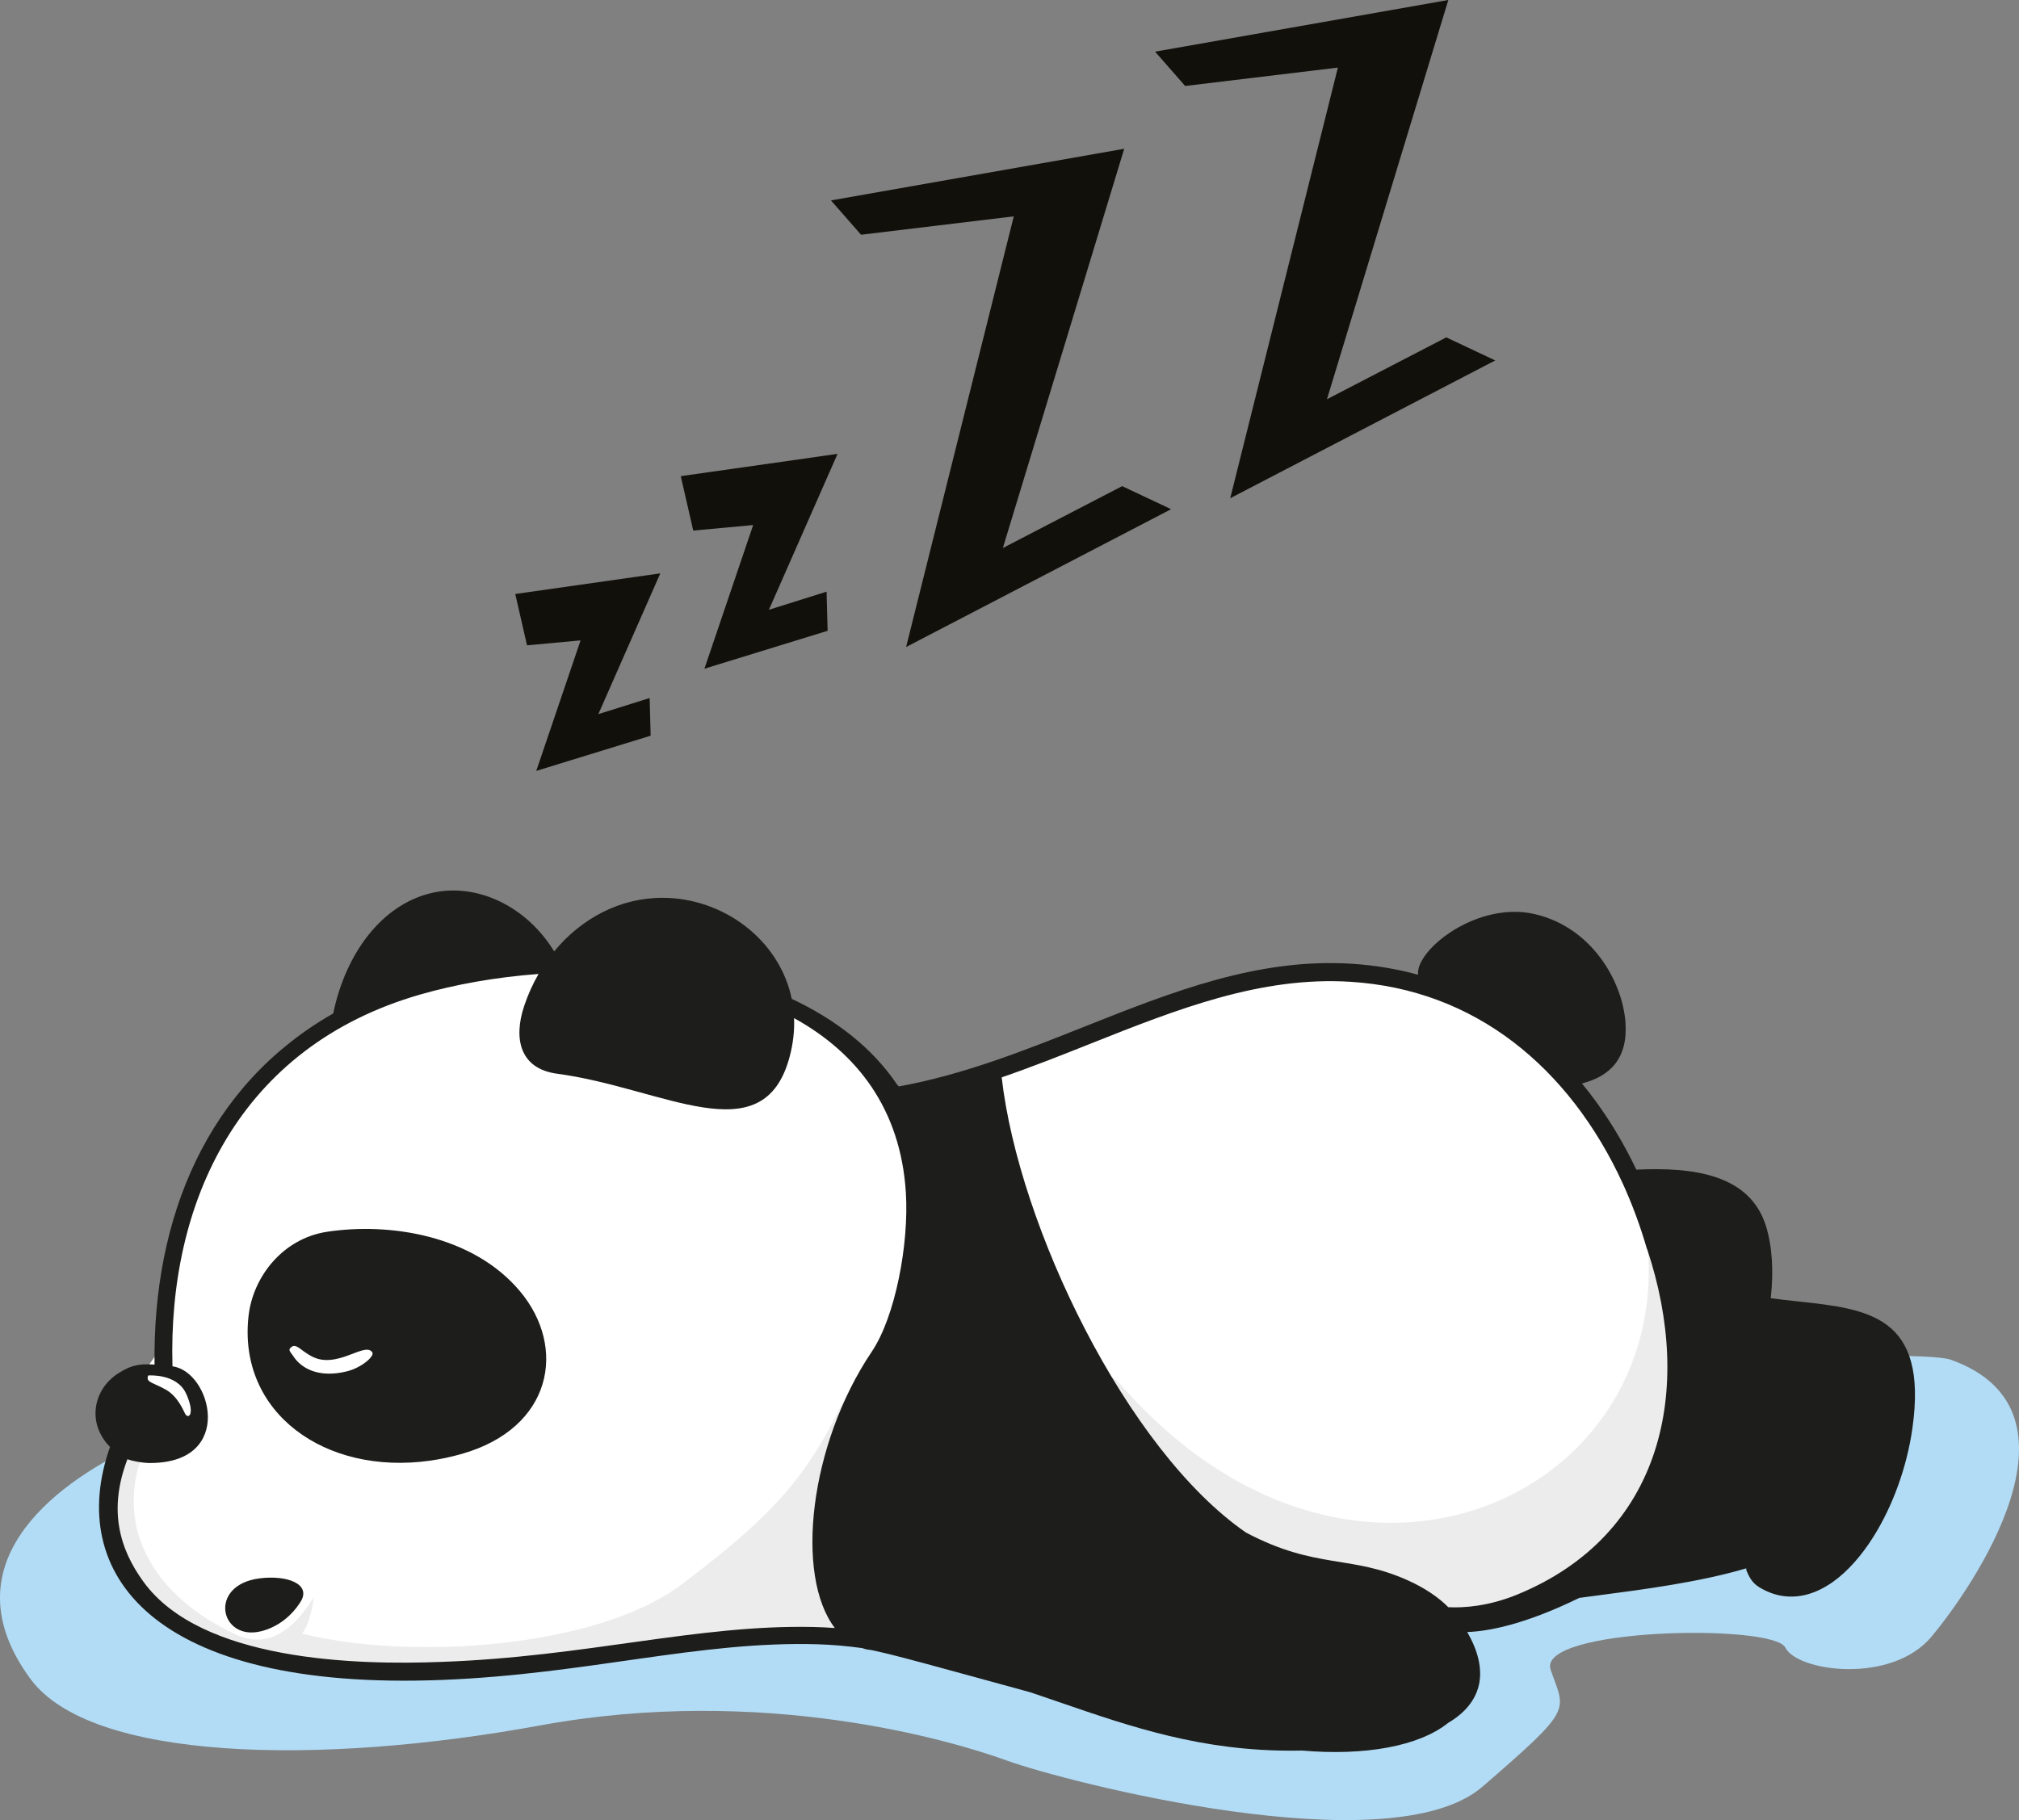
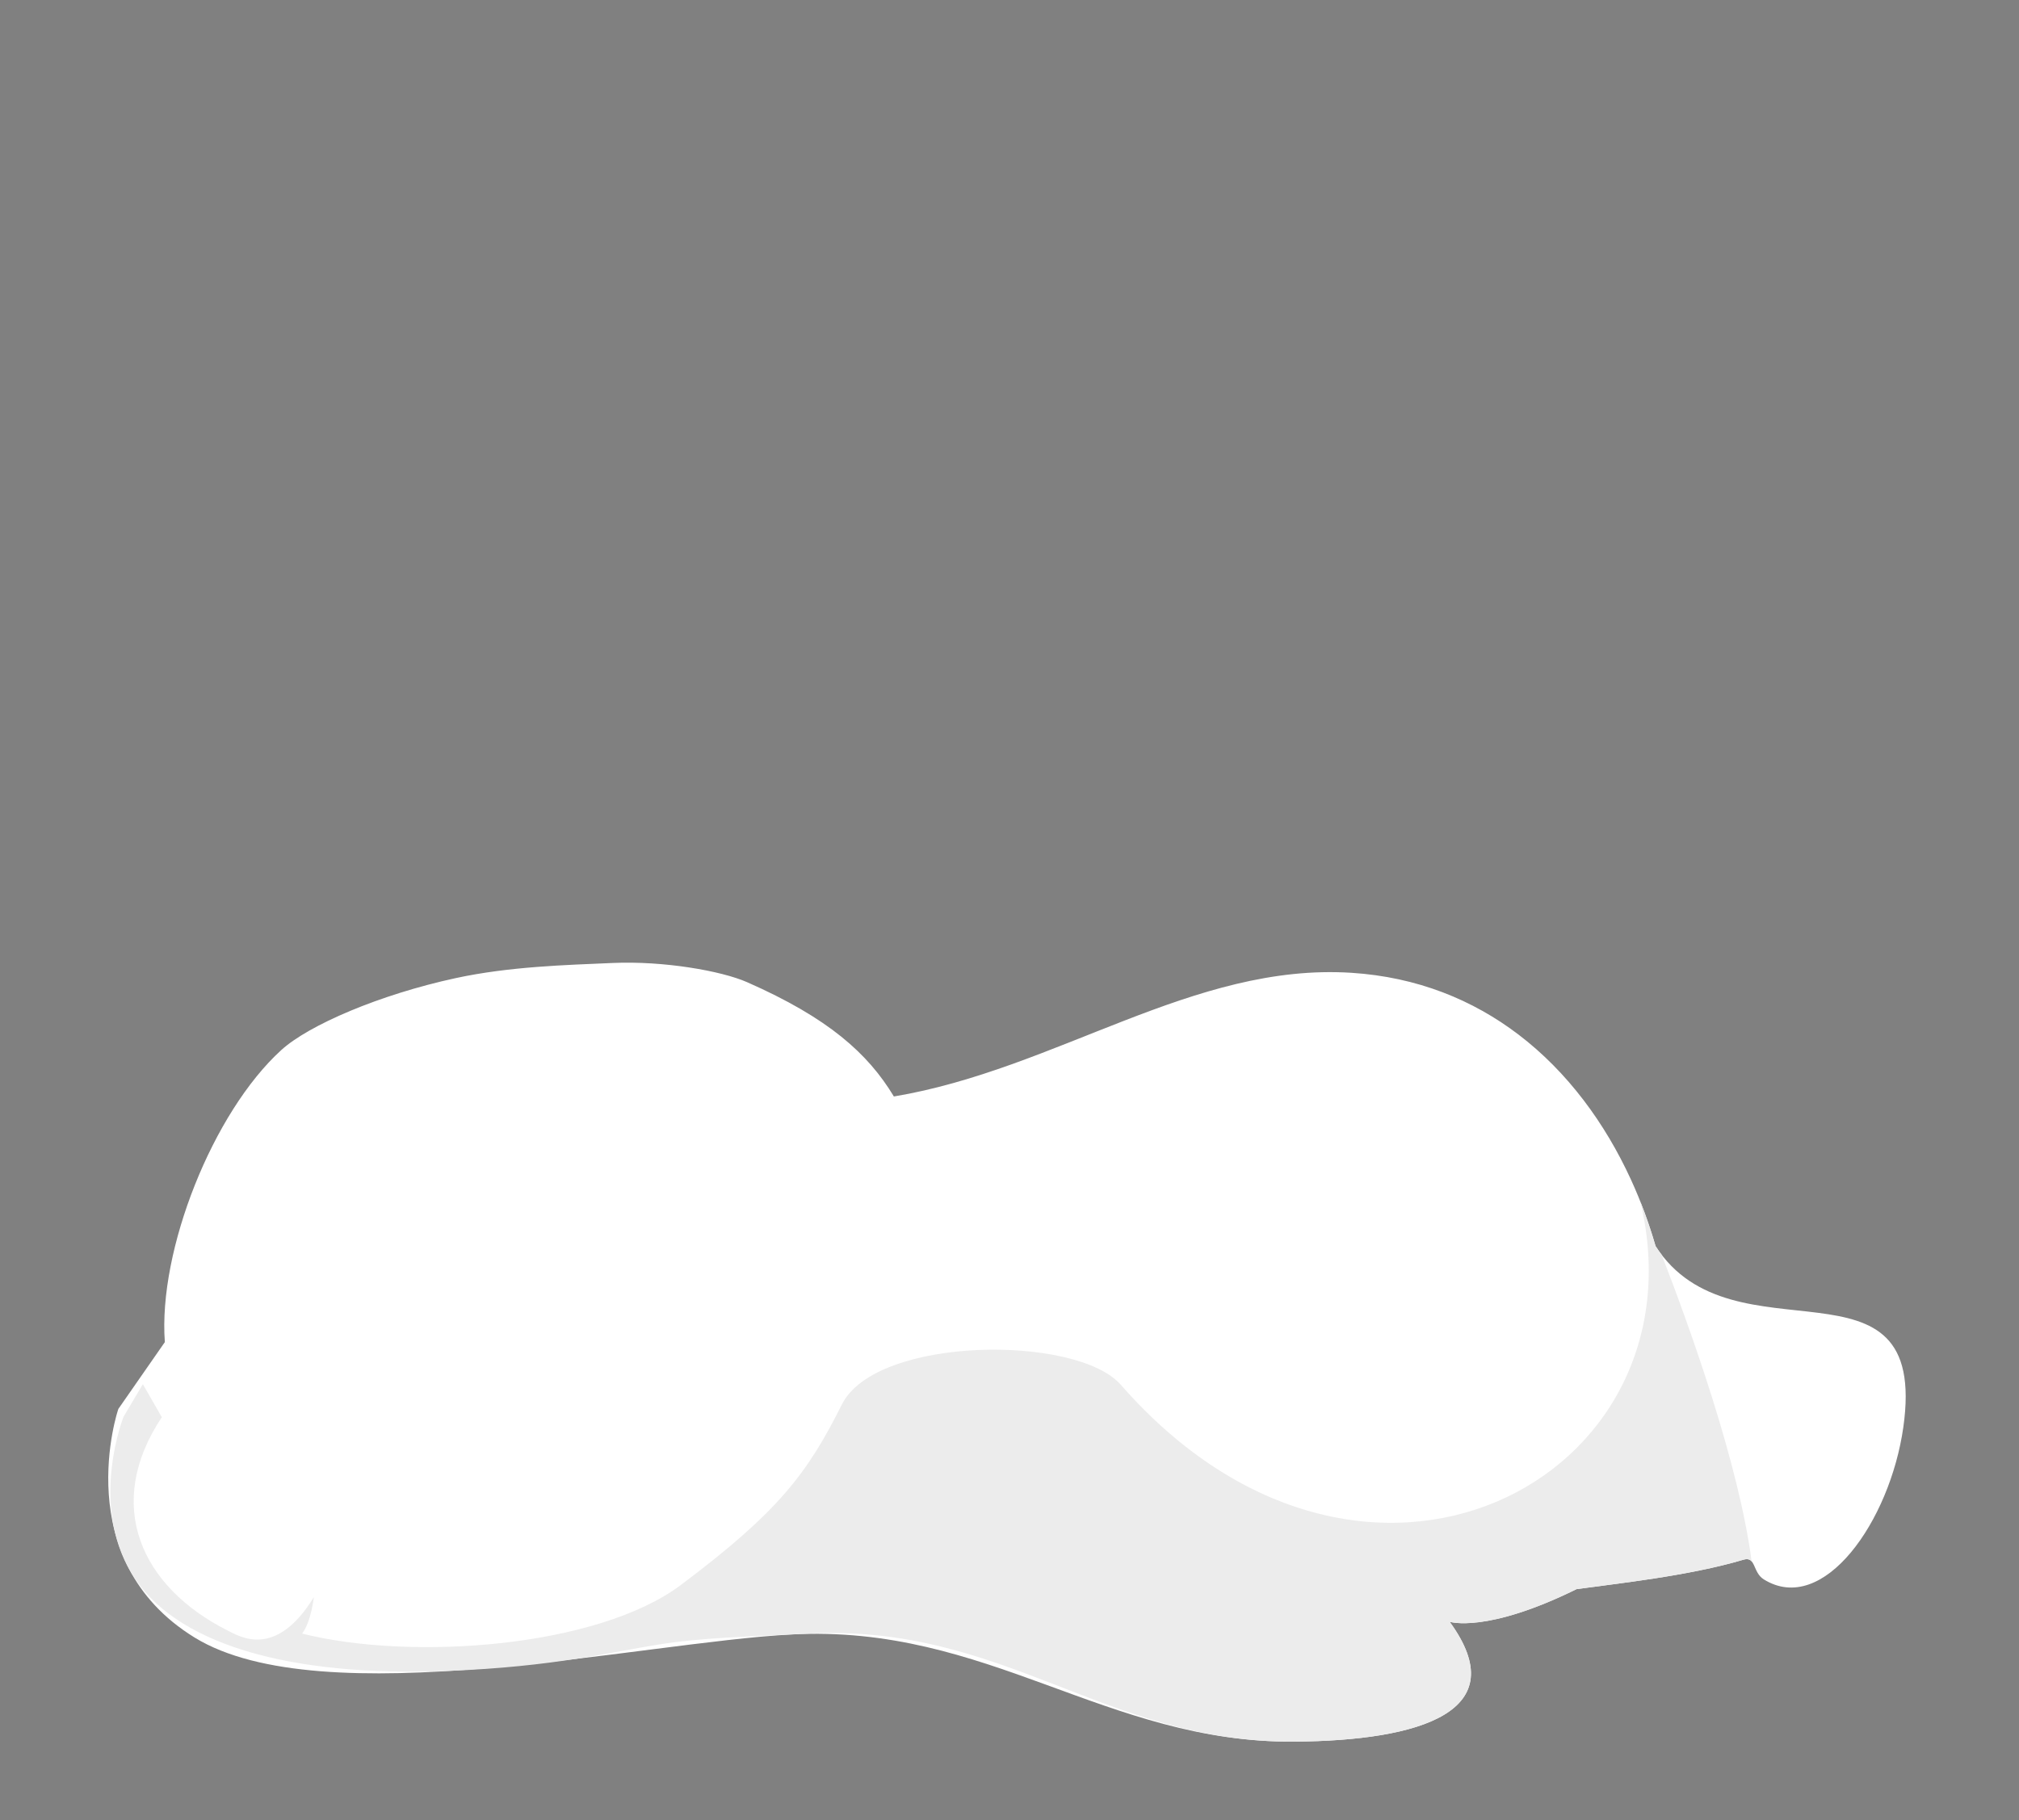
<svg xmlns="http://www.w3.org/2000/svg" width="122" height="110" viewBox="0 0 122 110" fill="none">
  <rect x="0" y="0" width="122" height="110" fill="#808080" stroke="none" />
  <g clip-path="url(#clip0_474_5933)">
-     <path d="M39.4 35.787L36.155 43.16L39.255 42.186L39.316 44.463L32.405 46.59L35.082 38.703L31.846 39.002L31.135 35.899L39.9 34.652L39.4 35.787L39.4 35.787ZM89.117 22.425L74.337 30.112L80.843 4.085L71.615 5.196L69.797 3.122L87.516 0L80.183 24.128L87.393 20.39L90.351 21.784L89.117 22.425ZM69.532 31.416L54.753 39.103L61.258 13.076L52.03 14.187L50.213 12.113L67.931 8.991L60.599 33.12L67.808 29.381L70.766 30.774L69.532 31.416V31.416ZM50.11 28.565L46.462 36.853L49.946 35.759L50.01 38.123L42.565 40.415L45.511 31.732L41.89 32.067L41.136 28.778L50.61 27.43L50.111 28.565H50.11Z" fill="#12100B" />
-     <path fill-rule="evenodd" clip-rule="evenodd" d="M1.85 101.479C5.484 106.41 19.178 106.746 32.629 104.281C46.079 101.815 57.47 105.177 60.862 106.41C64.255 107.643 84.007 112.799 89.581 107.98C95.156 103.16 94.574 103.459 93.701 100.918C92.828 98.378 107.152 98.116 107.879 99.573C108.606 101.031 114.302 101.815 116.725 98.901C119.148 95.987 126.586 85.307 117.896 82.183C113.584 80.632 25.01 86.823 8.089 87.43C3.112 89.788 -3.181 94.654 1.849 101.479L1.85 101.479Z" fill="#B2DCF5" />
    <path fill-rule="evenodd" clip-rule="evenodd" d="M54.014 66.268C63.859 64.619 72.098 58.182 81.66 58.793C85.641 59.048 89.005 60.431 91.76 62.529C94.728 64.791 96.987 67.883 98.55 71.288V71.286L98.551 71.29C99.149 72.594 99.645 73.945 100.04 75.312C104.723 82.605 116.591 75.123 115.01 86.26C114.203 91.944 110.178 97.683 106.582 95.455C105.892 95.028 106.116 94.037 105.347 94.265C102.012 95.256 97.618 95.713 95.265 96.042C89.805 98.735 87.597 98.015 87.597 98.015C91.549 103.428 85.84 105.203 78.21 105.259C66.785 105.344 59.728 98.143 47.795 98.783C38.69 99.271 19.461 103.701 11.76 98.968C4.098 94.258 7.126 85.189 7.154 85.148L9.961 81.112C9.548 75.571 12.862 67.224 16.997 63.462C18.658 61.952 22.926 60.113 27.532 59.115C30.788 58.41 34.214 58.322 37.006 58.2C40.099 58.062 43.589 58.676 45.139 59.358C50.068 61.527 52.452 63.678 54.013 66.268H54.014Z" fill="white" />
    <path fill-rule="evenodd" clip-rule="evenodd" d="M99.123 72.629C99.473 73.511 99.778 74.408 100.04 75.312C100.158 75.497 100.283 75.67 100.41 75.836C102.135 80.29 105.068 88.461 105.845 94.365C105.74 94.245 105.595 94.192 105.347 94.265C102.012 95.256 97.618 95.713 95.265 96.043C89.805 98.735 87.597 98.015 87.597 98.015C91.549 103.428 85.84 105.203 78.21 105.259C66.785 105.344 60.686 98.094 48.754 98.733C44.86 98.942 42.524 98.96 39.828 99.386C36.869 99.853 33.474 100.732 27.108 100.984C17.364 101.369 10.486 99.33 7.935 95.068C5.395 90.826 7.465 85.625 7.465 85.625L8.633 83.656L9.778 85.651C6.259 90.935 8.493 95.909 13.792 98.562C14.518 98.926 16.685 100.252 18.964 96.527C18.964 96.527 18.801 98.02 18.255 98.729C24.925 100.399 36.122 99.556 41.139 95.793C47.067 91.347 48.794 89.031 50.871 84.882C52.947 80.737 65.062 80.648 67.728 83.694C82.407 100.468 103.133 89.445 99.122 72.626L99.123 72.629L99.123 72.629Z" fill="#ECECEC" />
-     <path fill-rule="evenodd" clip-rule="evenodd" d="M60.528 65.113C61.547 74.085 68.062 87.641 75.295 92.626L75.296 92.626C79.539 94.866 81.611 93.948 85.09 95.52C86.095 95.974 86.931 96.54 87.514 97.134C88.442 97.182 89.941 97.083 91.679 96.371C100.482 92.759 102.352 83.997 99.544 75.534L99.511 75.462C99.315 74.783 99.094 74.11 98.848 73.447C98.603 72.784 98.337 72.139 98.052 71.516L98.051 71.515C97.264 69.798 96.295 68.164 95.146 66.681C94.067 65.289 92.827 64.031 91.427 62.963C90.048 61.913 88.515 61.048 86.826 60.424C85.236 59.835 83.503 59.458 81.626 59.338C76.178 58.99 71.114 61.003 65.921 63.067C64.147 63.773 62.357 64.484 60.528 65.113V65.113ZM15.688 95.391C17.357 95.179 18.822 95.738 18.168 96.796C17.632 97.665 16.776 98.341 15.775 98.588C13.283 99.203 12.547 95.789 15.688 95.391ZM19.767 74.444C23.508 73.877 28.561 74.632 31.417 78.035C34.271 81.438 33.382 86.3 27.922 87.864C27.262 88.053 26.608 88.191 25.966 88.281C19.626 89.168 14.367 85.368 15.017 79.543C15.283 77.163 17.086 74.85 19.767 74.444V74.444ZM40.018 54.26C37.453 54.262 35.12 55.513 33.486 57.499C31.802 54.749 28.799 53.335 26.078 53.969C23.108 54.662 20.901 57.561 20.133 61.252C12.514 65.59 9.226 73.586 9.338 82.47C8.25 82.394 7.8 82.598 7.19 82.973C5.638 83.927 5.217 85.998 6.648 87.449C3.965 95.043 9.151 102.226 26.733 101.529C35.529 101.181 42.27 99.16 49.418 99.375C50.303 99.402 51.195 99.482 52.097 99.606C52.19 99.637 52.285 99.665 52.383 99.688C53.144 99.745 57.466 100.97 62.261 102.277C62.849 102.476 63.445 102.68 64.051 102.888C68.352 104.368 72.647 105.846 78.213 105.804C78.371 105.803 78.529 105.801 78.687 105.799C82.467 106.126 85.742 105.541 87.502 104.129C87.99 103.841 88.396 103.511 88.709 103.134C89.365 102.344 89.605 101.381 89.321 100.22C89.201 99.727 88.983 99.199 88.66 98.635C89.889 98.593 92.087 98.209 95.429 96.572C95.853 96.513 96.267 96.458 96.714 96.401C99.188 96.078 102.707 95.621 105.505 94.789C105.534 94.781 105.507 94.865 105.544 94.949C105.686 95.272 105.85 95.646 106.293 95.919C106.771 96.215 107.261 96.392 107.754 96.46C108.79 96.605 109.81 96.275 110.758 95.603C111.652 94.967 112.486 94.018 113.202 92.878C114.359 91.04 115.224 88.682 115.557 86.335C116.527 79.503 112.887 79.111 108.624 78.651C108.089 78.593 107.543 78.535 106.997 78.459C107.178 76.875 107.096 75.339 106.712 74.104C105.737 70.974 102.334 70.528 98.877 70.689C98.088 69.034 97.135 67.456 96.017 66.014C95.878 65.834 95.736 65.657 95.591 65.481C97.301 65.047 98.379 63.954 98.22 61.785C98.039 59.317 96.199 56.048 92.738 55.245C89.277 54.443 85.576 57.375 85.685 58.877L85.688 58.911C84.43 58.564 83.1 58.338 81.696 58.248C76.003 57.884 70.823 59.943 65.513 62.054C61.897 63.492 58.218 64.954 54.31 65.662C54.274 65.618 54.235 65.574 54.196 65.533C52.711 63.328 50.491 61.615 47.841 60.367C47.099 56.784 43.694 54.257 40.02 54.26L40.018 54.26ZM32.542 58.864C32.19 59.474 31.894 60.129 31.666 60.821C31.034 62.732 31.38 64.589 33.67 64.893C40.065 65.741 46.114 69.808 47.709 63.888C47.928 63.075 48.013 62.286 47.982 61.532C51.747 63.609 54.42 66.982 54.738 72.084C54.931 75.158 54.108 79.564 52.68 81.686C48.897 87.306 48.025 95.225 50.446 98.392C50.009 98.361 49.574 98.339 49.14 98.33C42.13 98.178 35.438 100.129 26.69 100.439C21.488 100.645 12.161 100.383 8.682 95.615C7.214 93.604 6.535 91.249 7.7 88.19C8.061 88.318 8.622 88.419 9.074 88.419C14.232 88.419 12.766 82.882 10.422 82.576C10.141 72.64 14.456 63.259 25.38 60.109C27.512 59.494 29.972 59.054 32.542 58.864Z" fill="#1D1D1B" />
    <path fill-rule="evenodd" clip-rule="evenodd" d="M22.501 81.742C22.632 81.967 21.859 82.659 20.95 82.883C19.273 83.295 18.21 82.715 17.721 81.961C17.541 81.683 17.352 81.58 17.642 81.386C17.844 81.251 18.064 81.463 18.381 81.689C19.001 82.133 19.553 82.365 20.632 82.052C21.489 81.804 22.251 81.312 22.501 81.742H22.501Z" fill="white" />
    <path fill-rule="evenodd" clip-rule="evenodd" d="M8.956 83.13C8.956 83.13 10.672 82.986 11.241 84.217C11.809 85.448 11.396 85.808 11.189 85.448C11.089 85.274 10.76 84.397 10.007 83.978C9.208 83.534 8.784 83.54 8.956 83.13Z" fill="white" />
  </g>
  <defs>
    <clipPath id="clip0_474_5933">
      <rect width="122" height="110" fill="white" />
    </clipPath>
  </defs>
</svg>